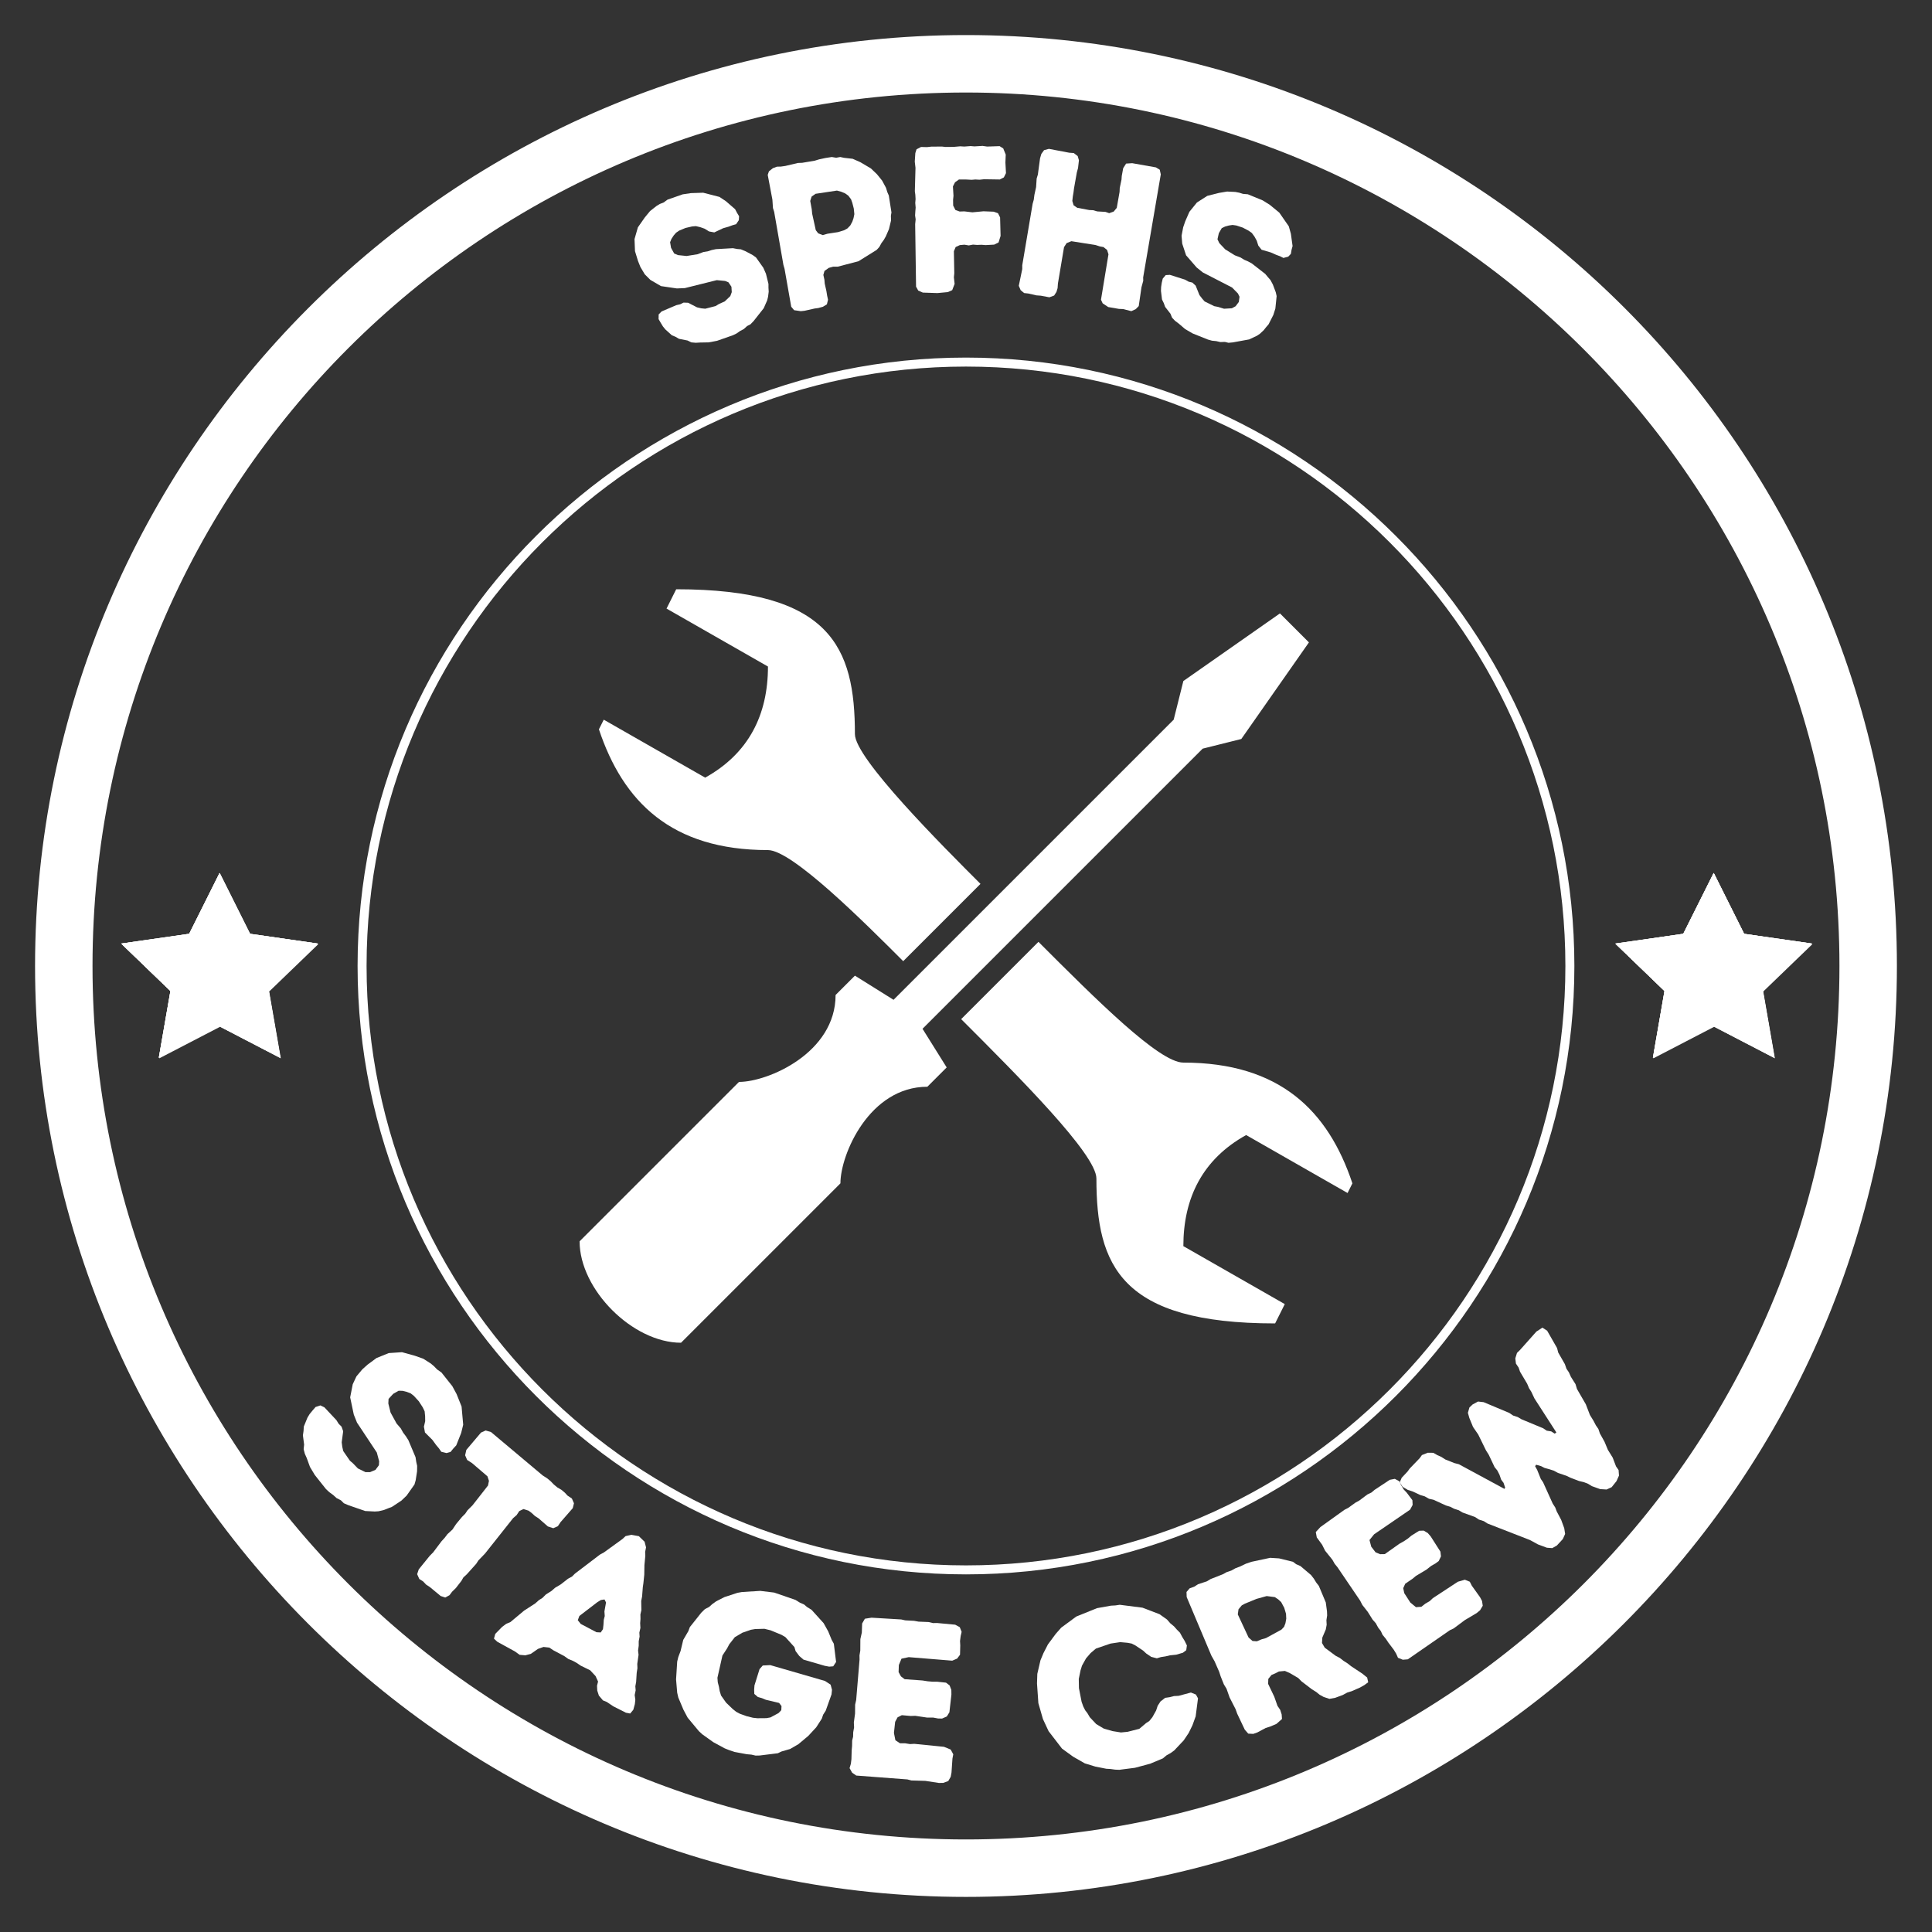
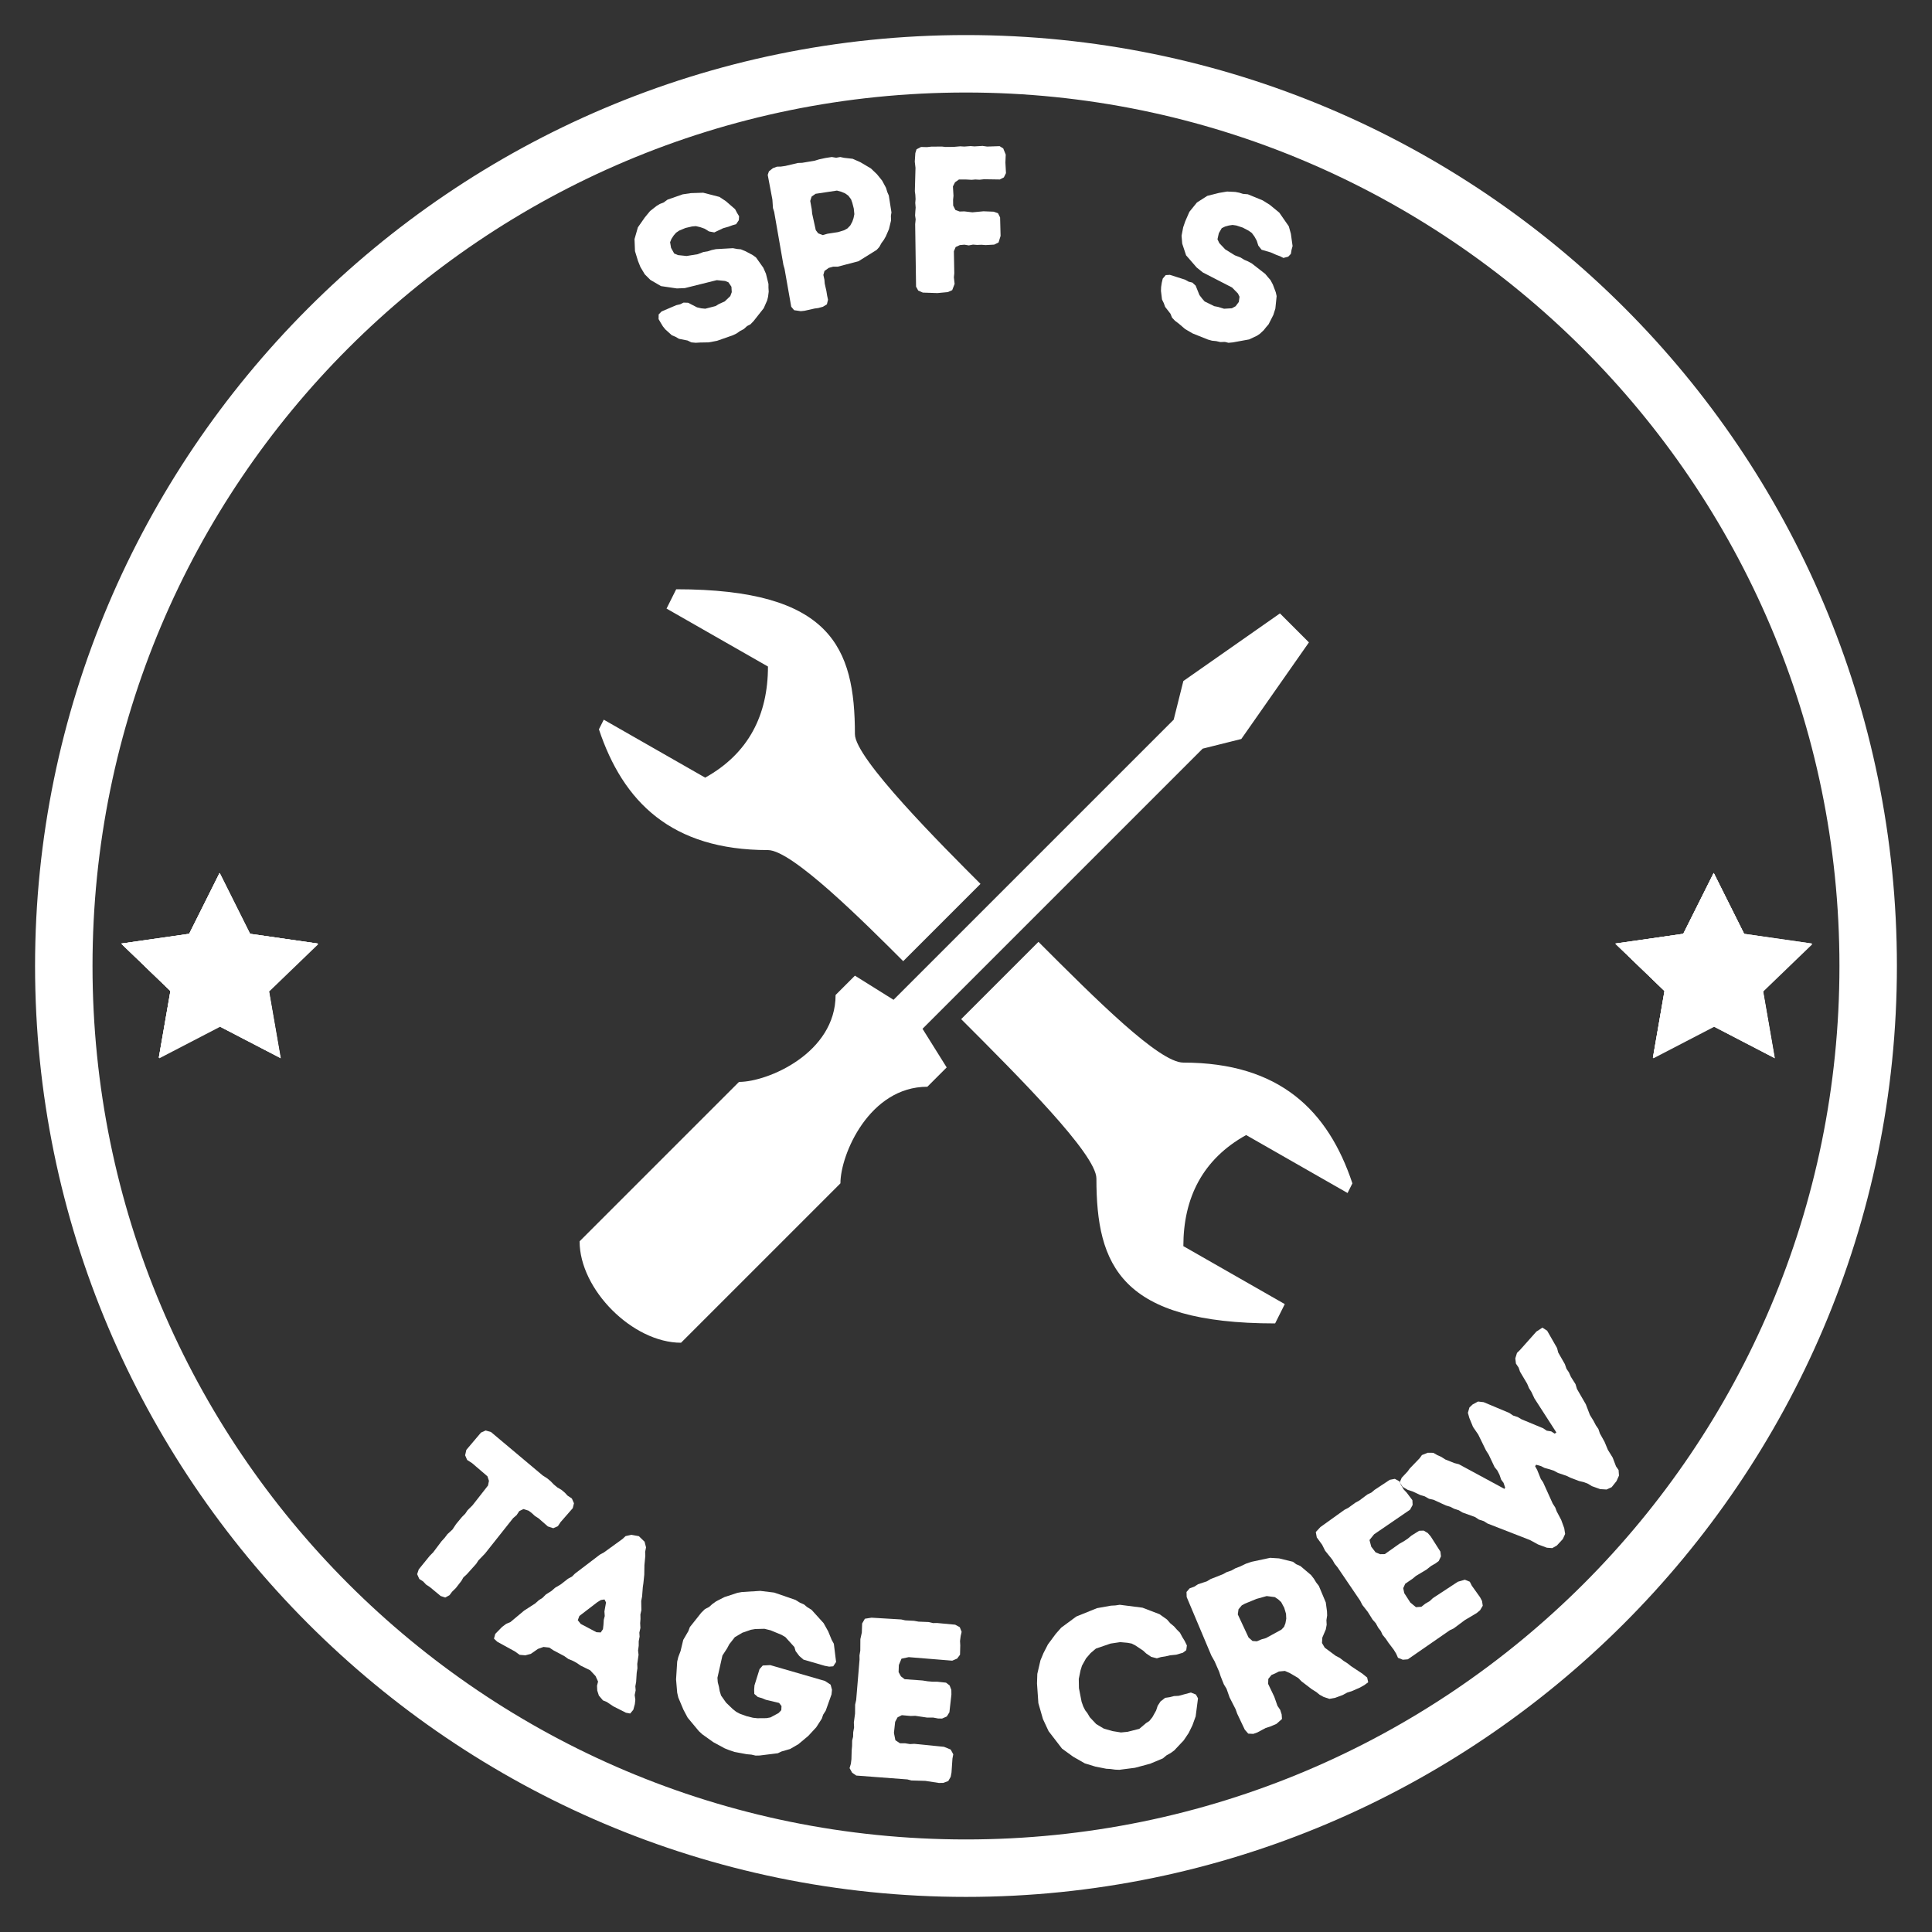
<svg xmlns="http://www.w3.org/2000/svg" width="500" zoomAndPan="magnify" viewBox="0 0 375 375" height="500" preserveAspectRatio="xMidYMid meet" version="1.0">
  <rect x="0" y="0" width="375" height="375" fill="#333333" stroke="none" />
  <defs>
    <g />
    <clipPath id="2b1112cc63">
      <path d="M 6.805 6.805 L 368.305 6.805 L 368.305 368.305 L 6.805 368.305 Z M 6.805 6.805 " clip-rule="nonzero" />
    </clipPath>
    <clipPath id="dc1135b2cf">
      <path d="M 69.406 69.406 L 305.656 69.406 L 305.656 305.656 L 69.406 305.656 Z M 69.406 69.406 " clip-rule="nonzero" />
    </clipPath>
    <clipPath id="65bb325dcd">
      <path d="M 112.5 114.375 L 262.5 114.375 L 262.5 260.625 L 112.5 260.625 Z M 112.5 114.375 " clip-rule="nonzero" />
    </clipPath>
    <clipPath id="5660efdf5a">
      <path d="M 23.535 169.438 L 61.785 169.438 L 61.785 205.438 L 23.535 205.438 Z M 23.535 169.438 " clip-rule="nonzero" />
    </clipPath>
    <clipPath id="f6ab95b7ab">
      <path d="M 313.535 169.438 L 351.785 169.438 L 351.785 205.438 L 313.535 205.438 Z M 313.535 169.438 " clip-rule="nonzero" />
    </clipPath>
  </defs>
  <g clip-path="url(#2b1112cc63)">
    <path fill="#ffffff" d="M 187.496 368.188 C 87.668 368.188 6.805 286.766 6.805 187.496 C 6.805 88.227 87.668 6.805 187.496 6.805 C 287.32 6.805 368.188 87.668 368.188 187.496 C 368.188 287.32 286.766 368.188 187.496 368.188 Z M 187.496 17.957 C 93.805 17.957 17.957 93.805 17.957 187.496 C 17.957 281.188 93.805 357.035 187.496 357.035 C 281.188 357.035 357.035 281.188 357.035 187.496 C 357.035 93.805 280.629 17.957 187.496 17.957 Z M 187.496 17.957 " fill-opacity="1" fill-rule="nonzero" />
  </g>
  <g clip-path="url(#dc1135b2cf)">
-     <path fill="#ffffff" d="M 187.496 305.586 C 122.398 305.586 69.406 252.59 69.406 187.496 C 69.406 122.398 122.398 69.406 187.496 69.406 C 252.59 69.406 305.586 122.398 305.586 187.496 C 305.586 252.59 252.59 305.586 187.496 305.586 Z M 187.496 71.152 C 123.332 71.152 71.152 123.332 71.152 187.496 C 71.152 251.66 123.332 303.84 187.496 303.84 C 251.66 303.84 303.84 251.66 303.84 187.496 C 303.84 123.332 251.66 71.152 187.496 71.152 Z M 187.496 71.152 " fill-opacity="1" fill-rule="nonzero" />
-   </g>
+     </g>
  <g clip-path="url(#65bb325dcd)">
    <path fill="#ffffff" d="M 131.25 114.375 L 129.375 118.125 L 149.062 129.375 C 149.062 138.75 145.312 146.25 136.875 150.938 L 117.188 139.688 L 116.25 141.562 C 120.938 155.625 130.312 165 149.062 165 C 153.75 165 167.812 179.062 175.312 186.562 L 190.312 171.562 C 182.812 164.062 165.938 147.188 165.938 142.5 C 165.938 125.625 161.25 114.375 131.25 114.375 Z M 248.438 119.062 L 229.688 132.188 L 227.812 139.688 L 173.438 194.062 L 165.938 189.375 L 162.188 193.125 C 162.188 204.375 149.062 210 143.438 210 L 112.5 240.938 C 112.5 250.312 122.812 260.625 132.188 260.625 L 163.125 229.688 C 163.125 224.062 168.75 210.938 180 210.938 L 183.75 207.188 L 179.062 199.688 L 233.438 145.312 L 240.938 143.438 L 254.062 124.688 Z M 201.562 182.812 L 186.562 197.812 C 197.812 209.062 212.812 224.062 212.812 228.75 C 212.812 245.625 217.5 256.875 247.5 256.875 L 249.375 253.125 L 229.688 241.875 C 229.688 232.5 233.438 225 241.875 220.312 L 261.562 231.562 L 262.5 229.688 C 257.812 215.625 248.438 206.25 229.688 206.25 C 225 206.25 212.812 194.062 201.562 182.812 Z M 201.562 182.812 " fill-opacity="1" fill-rule="nonzero" />
  </g>
  <g clip-path="url(#5660efdf5a)">
    <path fill="#ffffff" d="M 42.711 169.559 L 48.602 181.363 L 61.785 183.258 L 52.246 192.453 L 54.504 205.426 L 42.711 199.301 L 30.91 205.426 L 33.16 192.453 L 23.629 183.258 L 36.809 181.363 Z M 42.711 169.559 " fill-opacity="1" fill-rule="nonzero" />
    <path fill="#ffffff" d="M 42.617 169.445 L 48.52 181.25 L 61.703 183.145 L 52.16 192.34 L 54.41 205.312 L 42.617 199.188 L 30.824 205.312 L 33.078 192.34 L 23.535 183.145 L 36.719 181.25 Z M 42.617 169.445 " fill-opacity="1" fill-rule="nonzero" />
    <path fill="#ffffff" d="M 42.617 169.445 L 48.52 181.25 L 61.703 183.145 L 52.16 192.34 L 54.41 205.312 L 42.617 199.188 L 30.824 205.312 L 33.078 192.34 L 23.535 183.145 L 36.719 181.25 Z M 42.617 169.445 " fill-opacity="1" fill-rule="nonzero" />
    <path fill="#ffffff" d="M 42.617 169.445 L 48.52 181.25 L 61.703 183.145 L 52.16 192.34 L 54.41 205.312 L 42.617 199.188 L 30.824 205.312 L 33.078 192.34 L 23.535 183.145 L 36.719 181.25 Z M 42.617 169.445 " fill-opacity="1" fill-rule="nonzero" />
  </g>
  <g fill="#ffffff" fill-opacity="1">
    <g transform="translate(128.893, 69.61)">
      <g>
        <path d="M 10.312 -3.469 L 8.672 -3.156 L 6.984 -3.125 L 6.141 -3.078 L 5.281 -3.156 L 4.562 -3.516 L 2.906 -3.844 L 2.234 -4.234 L 1.516 -4.531 L 0.25 -5.672 L -0.219 -6.25 L -0.656 -6.969 L -1.062 -7.672 L -1.047 -8.578 L -0.484 -9.156 L 2.375 -10.375 L 3.125 -10.547 L 3.781 -10.875 L 4.672 -10.844 L 6.406 -9.953 L 7.219 -9.766 L 8 -9.688 L 10 -10.203 L 10.641 -10.594 L 11.781 -11.109 L 12.859 -12.141 L 13.141 -12.906 L 13.078 -13.953 L 12.5 -14.812 L 11.844 -15.078 L 10.234 -15.234 L 4.031 -13.688 L 2.484 -13.625 L -0.594 -14.078 L -2.656 -15.281 L -3.75 -16.375 L -4.594 -17.797 L -5.062 -18.969 L -5.641 -20.859 L -5.734 -23.203 L -5.078 -25.484 L -3.734 -27.406 L -2.719 -28.641 L -1.469 -29.625 L -0.828 -30.016 L -0.078 -30.312 L 0.672 -30.859 L 3.625 -31.891 L 5.219 -32.125 L 7.594 -32.203 L 10.75 -31.391 L 12 -30.562 L 13.797 -29 L 14.156 -28.312 L 14.562 -27.641 L 14.516 -26.875 L 13.984 -26.094 L 13.281 -25.891 L 12.516 -25.609 L 11.469 -25.312 L 9.75 -24.5 L 8.734 -24.688 L 7.875 -25.219 L 7.031 -25.516 L 6.172 -25.719 L 5.438 -25.656 L 4.156 -25.359 L 2.953 -24.859 L 2.328 -24.438 L 1.859 -23.891 L 1.438 -23.25 L 1.172 -22.594 L 1.359 -21.5 L 1.969 -20.406 L 2.703 -20.094 L 4.375 -19.922 L 6.516 -20.266 L 7.625 -20.688 L 8.484 -20.828 L 9.25 -21.078 L 10.062 -21.25 L 13.359 -21.438 L 14.188 -21.281 L 14.906 -21.219 L 15.812 -20.844 L 17.219 -20.094 L 17.859 -19.625 L 19.266 -17.641 L 19.781 -16.469 L 20.266 -14.5 L 20.266 -13.766 L 20.312 -13 L 20.188 -12.016 L 20.016 -11.312 L 19.344 -9.781 L 17.359 -7.266 L 16.766 -6.656 L 16.125 -6.328 L 15.469 -5.734 L 14.75 -5.359 L 14.062 -4.875 L 13.344 -4.531 Z M 10.312 -3.469 " />
      </g>
    </g>
  </g>
  <g fill="#ffffff" fill-opacity="1">
    <g transform="translate(150.812, 61.148)">
      <g>
        <path d="M 5.359 -0.828 L 4.625 -0.75 L 3.328 -0.938 L 2.766 -1.609 L 1.469 -8.969 L 1.25 -9.719 L -0.547 -20.031 L -0.781 -20.766 L -0.891 -22.406 L -1.797 -27.203 L -1.562 -27.891 L -0.797 -28.5 L 0 -28.797 L 0.75 -28.812 L 1.625 -28.938 L 4.062 -29.516 L 4.891 -29.547 L 7.312 -29.953 L 8.188 -30.219 L 9.422 -30.484 L 10.641 -30.672 L 11.484 -30.531 L 12.281 -30.672 L 13.016 -30.516 L 14.688 -30.328 L 16.172 -29.672 L 18.234 -28.453 L 19.422 -27.312 L 20.406 -26.094 L 21.156 -24.703 L 21.422 -23.844 L 21.703 -23.203 L 22.219 -19.922 L 22.109 -19.266 L 22.141 -18.359 L 21.734 -16.672 L 21.125 -15.266 L 20.719 -14.562 L 20.281 -13.969 L 19.859 -13.203 L 19.344 -12.641 L 15.812 -10.438 L 11.797 -9.391 L 10.922 -9.391 L 10.062 -9.156 L 9.219 -8.562 L 9 -7.781 L 9.203 -6.875 L 9.266 -6.109 L 9.594 -4.641 L 9.734 -3.766 L 9.906 -2.969 L 9.688 -2.078 L 8.922 -1.609 L 8.016 -1.359 L 7.312 -1.266 Z M 8.875 -15.516 L 9.812 -15.781 L 11.844 -16.094 L 13.062 -16.469 L 13.656 -16.797 L 14.219 -17.375 L 14.625 -18.125 L 14.859 -18.812 L 15.016 -19.578 L 14.906 -20.672 L 14.625 -21.766 L 14.375 -22.469 L 13.844 -23.172 L 13.234 -23.609 L 12.5 -23.922 L 11.641 -24.156 L 7.484 -23.531 L 6.719 -22.984 L 6.453 -22.141 L 6.75 -20.516 L 6.828 -19.672 L 7.531 -16.469 L 8 -15.859 Z M 8.875 -15.516 " />
      </g>
    </g>
  </g>
  <g fill="#ffffff" fill-opacity="1">
    <g transform="translate(174.868, 56.838)">
      <g>
        <path d="M 2.938 -1.203 L 2.766 -13.328 L 2.859 -14.266 L 2.75 -15.031 L 2.797 -15.797 L 2.859 -16.531 L 2.781 -17.453 L 2.844 -18.188 L 2.797 -19.031 L 2.703 -19.719 L 2.828 -24.25 L 2.688 -25.469 L 2.797 -27.125 L 3.031 -27.859 L 3.906 -28.312 L 5.047 -28.281 L 5.891 -28.375 L 7.953 -28.391 L 8.688 -28.312 L 10.25 -28.328 L 11.516 -28.438 L 12.312 -28.391 L 13.531 -28.484 L 14.266 -28.422 L 15.844 -28.516 L 16.734 -28.391 L 19.156 -28.469 L 19.859 -28.031 L 20.344 -26.828 L 20.281 -25.297 L 20.391 -23.234 L 19.984 -22.406 L 19.188 -22 L 16.125 -22.047 L 15.266 -21.953 L 14.453 -22 L 13.734 -21.938 L 12.562 -22 L 11.266 -22 L 10.5 -21.453 L 10.094 -20.656 L 10.203 -18.828 L 10.125 -18.062 L 10.141 -16.938 L 10.578 -16.078 L 11.406 -15.781 L 12.297 -15.812 L 13.875 -15.625 L 16.016 -15.828 L 18 -15.75 L 18.844 -15.453 L 19.25 -14.641 L 19.344 -11.047 L 18.953 -9.781 L 18.109 -9.359 L 16.438 -9.266 L 15.641 -9.328 L 14.781 -9.297 L 13.984 -9.359 L 13.172 -9.203 L 12.328 -9.344 L 11.438 -9.266 L 10.625 -8.891 L 10.281 -8.078 L 10.359 -3.797 L 10.281 -3.016 L 10.422 -1.734 L 9.953 -0.516 L 9.094 -0.141 L 7.078 0.047 L 4.25 -0.047 L 3.359 -0.438 Z M 2.938 -1.203 " />
      </g>
    </g>
  </g>
  <g fill="#ffffff" fill-opacity="1">
    <g transform="translate(194.653, 56.097)">
      <g>
-         <path d="M 3.094 -0.625 L 3.766 -3.875 L 3.766 -4.609 L 5.781 -16.547 L 6 -17.328 L 6.125 -18.281 L 6.453 -19.781 L 6.562 -21.438 L 6.797 -22.219 L 7.219 -25.359 L 7.469 -26.219 L 8 -26.953 L 8.938 -27.203 L 12.891 -26.453 L 13.766 -26.391 L 14.531 -25.797 L 14.766 -24.984 L 14.594 -23.484 L 14.359 -22.625 L 13.812 -19.531 L 13.719 -18.797 L 13.578 -17.953 L 13.484 -17.094 L 13.734 -16.25 L 14.438 -15.766 L 16.766 -15.328 L 17.516 -15.297 L 18.328 -15.062 L 19.922 -14.969 L 20.641 -14.719 L 21.516 -15.031 L 22.109 -15.75 L 22.656 -18.844 L 22.688 -19.609 L 23.031 -21.25 L 23.078 -21.922 L 23.359 -23.453 L 23.922 -24.344 L 25.109 -24.422 L 29.703 -23.609 L 30.453 -23.156 L 30.656 -22.25 L 27.234 -2.25 L 27.25 -1.594 L 26.906 -0.344 L 26.375 3.312 L 25.797 3.906 L 24.938 4.297 L 23.328 3.891 L 22.531 3.859 L 20.453 3.5 L 19.375 2.781 L 19.047 2.078 L 20.5 -6.734 L 20.234 -7.578 L 19.531 -8.141 L 18.828 -8.266 L 18.016 -8.531 L 13.297 -9.281 L 12.375 -8.906 L 11.875 -8.125 L 10.688 -1.062 L 10.625 -0.172 L 10.406 0.562 L 9.953 1.266 L 9.031 1.609 L 7.375 1.297 L 6.516 1.234 L 4.953 0.875 L 4.125 0.781 L 3.453 0.219 Z M 3.094 -0.625 " />
-       </g>
+         </g>
    </g>
  </g>
  <g fill="#ffffff" fill-opacity="1">
    <g transform="translate(221.436, 60.568)">
      <g>
        <path d="M 10.062 4.156 L 8.609 3.312 L 7.328 2.219 L 6.641 1.703 L 6.062 1.094 L 5.75 0.328 L 4.719 -1 L 4.453 -1.734 L 4.109 -2.438 L 3.906 -4.109 L 3.938 -4.875 L 4.062 -5.688 L 4.25 -6.484 L 4.828 -7.172 L 5.641 -7.219 L 8.594 -6.281 L 9.281 -5.891 L 10 -5.719 L 10.641 -5.125 L 11.375 -3.297 L 11.875 -2.641 L 12.375 -2.062 L 14.25 -1.141 L 14.984 -1 L 16.156 -0.641 L 17.672 -0.734 L 18.391 -1.125 L 19.016 -1.953 L 19.156 -2.969 L 18.844 -3.609 L 17.703 -4.766 L 12.031 -7.688 L 10.828 -8.656 L 8.781 -11.016 L 8.031 -13.281 L 7.906 -14.812 L 8.219 -16.453 L 8.625 -17.625 L 9.422 -19.453 L 10.891 -21.266 L 12.891 -22.547 L 15.172 -23.125 L 16.75 -23.391 L 18.344 -23.312 L 19.078 -23.172 L 19.828 -22.938 L 20.766 -22.859 L 23.656 -21.672 L 25.031 -20.812 L 26.875 -19.297 L 28.719 -16.641 L 29.125 -15.188 L 29.453 -12.812 L 29.25 -12.062 L 29.125 -11.297 L 28.609 -10.75 L 27.672 -10.5 L 27.031 -10.828 L 26.266 -11.109 L 25.25 -11.562 L 23.438 -12.094 L 22.797 -12.906 L 22.5 -13.844 L 22.062 -14.641 L 21.547 -15.344 L 20.938 -15.781 L 19.781 -16.391 L 18.547 -16.797 L 17.797 -16.906 L 17.078 -16.797 L 16.344 -16.594 L 15.703 -16.281 L 15.141 -15.312 L 14.875 -14.125 L 15.234 -13.375 L 16.375 -12.172 L 18.234 -11.016 L 19.344 -10.594 L 20.078 -10.141 L 20.812 -9.828 L 21.531 -9.438 L 24.141 -7.406 L 24.688 -6.75 L 25.156 -6.219 L 25.625 -5.344 L 26.188 -3.844 L 26.359 -3.094 L 26.109 -0.672 L 25.719 0.562 L 24.797 2.375 L 24.328 2.922 L 23.844 3.531 L 23.125 4.203 L 22.547 4.594 L 21.031 5.312 L 17.859 5.891 L 17.016 5.969 L 16.312 5.797 L 15.438 5.828 L 14.625 5.641 L 13.812 5.562 L 13.031 5.344 Z M 10.062 4.156 " />
      </g>
    </g>
  </g>
  <g fill="#ffffff" fill-opacity="1">
    <g transform="translate(53.764, 277.007)">
      <g>
-         <path d="M 7.344 9.297 L 6.406 7.734 L 5.781 6.016 L 5.406 5.172 L 5.172 4.281 L 5.266 3.391 L 5.031 1.594 L 5.156 0.719 L 5.203 -0.109 L 5.906 -1.828 L 6.328 -2.531 L 6.906 -3.234 L 7.484 -3.906 L 8.422 -4.219 L 9.203 -3.844 L 11.531 -1.359 L 11.969 -0.656 L 12.531 -0.094 L 12.844 0.797 L 12.562 2.938 L 12.672 3.828 L 12.859 4.641 L 14.141 6.5 L 14.75 7.031 L 15.703 8.016 L 17.172 8.734 L 18.062 8.734 L 19.109 8.297 L 19.781 7.391 L 19.828 6.625 L 19.375 4.922 L 15.531 -0.875 L 14.906 -2.438 L 14.203 -5.781 L 14.703 -8.328 L 15.422 -9.859 L 16.578 -11.234 L 17.594 -12.141 L 19.328 -13.422 L 21.703 -14.375 L 24.266 -14.547 L 26.75 -13.859 L 28.391 -13.281 L 29.859 -12.344 L 30.469 -11.828 L 31.094 -11.188 L 31.922 -10.609 L 34.031 -7.953 L 34.859 -6.422 L 35.828 -4 L 36.141 -0.469 L 35.75 1.125 L 34.797 3.531 L 34.234 4.141 L 33.688 4.812 L 32.906 5.031 L 31.891 4.781 L 31.438 4.125 L 30.875 3.453 L 30.172 2.484 L 28.719 1.031 L 28.516 -0.094 L 28.766 -1.156 L 28.75 -2.141 L 28.656 -3.078 L 28.297 -3.828 L 27.531 -5.016 L 26.578 -6.062 L 25.938 -6.562 L 25.188 -6.844 L 24.375 -7.047 L 23.609 -7.062 L 22.562 -6.469 L 21.656 -5.484 L 21.609 -4.594 L 22.047 -2.828 L 23.203 -0.719 L 24.031 0.25 L 24.484 1.062 L 25.016 1.766 L 25.5 2.531 L 26.891 5.828 L 27.031 6.75 L 27.203 7.516 L 27.188 8.578 L 26.922 10.297 L 26.688 11.125 L 25.156 13.297 L 24.141 14.266 L 22.297 15.484 L 21.547 15.766 L 20.766 16.078 L 19.719 16.328 L 18.969 16.375 L 17.125 16.281 L 13.828 15.141 L 12.969 14.766 L 12.406 14.203 L 11.562 13.766 L 10.906 13.172 L 10.156 12.625 L 9.516 12.031 Z M 7.344 9.297 " />
-       </g>
+         </g>
    </g>
  </g>
  <g fill="#ffffff" fill-opacity="1">
    <g transform="translate(73.906, 300.266)">
      <g>
        <path d="M 7.375 4.344 L 9.531 1.688 L 10.172 1.047 L 11.781 -1.094 L 12.406 -1.781 L 12.938 -2.484 L 13.922 -3.391 L 14.625 -4.453 L 15.75 -5.812 L 16.391 -6.453 L 16.844 -7.125 L 17.828 -8.109 L 20.812 -11.922 L 21 -12.828 L 20.703 -13.719 L 17.734 -16.266 L 16.766 -16.891 L 16.375 -17.797 L 16.609 -18.844 L 19.453 -22.203 L 20.359 -22.609 L 21.391 -22.312 L 31.438 -13.875 L 32.297 -13.328 L 32.969 -12.766 L 33.594 -12.125 L 34.266 -11.562 L 35.109 -11.062 L 35.75 -10.516 L 36.234 -9.984 L 37.094 -9.406 L 37.5 -8.484 L 37.266 -7.531 L 34.891 -4.812 L 34.375 -4.031 L 33.484 -3.641 L 32.438 -3.984 L 30.609 -5.578 L 29.938 -6 L 29.297 -6.594 L 28.688 -7.047 L 27.688 -7.359 L 26.891 -6.969 L 26.359 -6.172 L 25.688 -5.594 L 20.234 1.281 L 18.953 2.609 L 18.516 3.281 L 16.719 5.281 L 16.031 5.922 L 15.656 6.578 L 14.578 7.969 L 13.844 8.688 L 13.344 9.359 L 12.516 9.812 L 11.625 9.516 L 9.531 7.781 L 8.812 7.312 L 8.203 6.672 L 7.484 6.219 L 7.062 5.281 Z M 7.375 4.344 " />
      </g>
    </g>
  </g>
  <g fill="#ffffff" fill-opacity="1">
    <g transform="translate(95.052, 317.906)">
      <g>
        <path d="M 1.078 -0.766 L 2.422 -2.141 L 3.203 -2.719 L 4.016 -3.062 L 6.672 -5.281 L 8.844 -6.688 L 9.562 -7.328 L 10.234 -7.75 L 10.906 -8.422 L 12.016 -9.125 L 12.688 -9.719 L 13.812 -10.391 L 15.188 -11.469 L 15.984 -11.906 L 16.547 -12.469 L 21.391 -16.156 L 22.188 -16.594 L 25.75 -19.172 L 26.375 -19.75 L 27.5 -20 L 28.953 -19.734 L 30.062 -18.656 L 30.344 -17.562 L 30.172 -16.688 L 30.203 -15.922 L 30.031 -14.109 L 30 -12.25 L 29.828 -10.594 L 29.719 -9.859 L 29.578 -8.031 L 29.406 -7.156 L 29.438 -5.375 L 29.25 -4.547 L 29.266 -3.672 L 29.203 -2.844 L 29.25 -1.922 L 29.047 -1.016 L 29.094 -0.25 L 28.922 0.672 L 28.922 1.531 L 28.797 2.453 L 28.891 3.297 L 28.641 5.047 L 28.672 5.891 L 28.531 6.797 L 28.422 8.547 L 28.266 9.406 L 28.328 10.188 L 28.141 11.094 L 28.266 12.016 L 28.172 12.859 L 27.875 13.953 L 27.266 14.688 L 26.438 14.531 L 24 13.297 L 22.719 12.438 L 21.984 12.141 L 21.188 11.203 L 20.875 10.234 L 20.828 9.297 L 21.031 8.484 L 20.547 7.422 L 19.5 6.297 L 17.656 5.391 L 16.875 4.859 L 16.188 4.484 L 15.25 4.094 L 14.484 3.547 L 12.312 2.391 L 11.578 1.891 L 10.438 1.766 L 9.375 2.141 L 8 3.094 L 6.922 3.391 L 5.812 3.297 L 4.875 2.625 L 1.484 0.766 L 0.828 0.156 Z M 17.672 -2.703 L 20.719 -1.094 L 21.547 -1.047 L 21.984 -1.688 L 22.078 -2.531 L 22.141 -3.516 L 22.328 -4.234 L 22.266 -5.125 L 22.578 -6.875 L 22.281 -7.453 L 21.578 -7.344 L 20.891 -6.922 L 17.406 -4.25 L 17.094 -3.422 Z M 17.672 -2.703 " />
      </g>
    </g>
  </g>
  <g fill="#ffffff" fill-opacity="1">
    <g transform="translate(126.177, 334.696)">
      <g>
        <path d="M 15.344 5 L 14.484 4.656 L 12.266 3.453 L 10.125 1.922 L 9.469 1.312 L 7.297 -1.297 L 6.469 -2.859 L 5.484 -5.203 L 5.266 -6.141 L 5.047 -8.719 L 5.266 -12.188 L 5.484 -13.078 L 5.922 -14.234 L 6.438 -16.391 L 7.438 -18.109 L 7.719 -18.875 L 9.953 -21.688 L 10.656 -22.375 L 11.453 -22.781 L 12.062 -23.328 L 12.844 -23.891 L 14.438 -24.703 L 16.969 -25.531 L 17.844 -25.688 L 21.391 -25.906 L 24.094 -25.578 L 28.219 -24.156 L 29.078 -23.625 L 29.891 -23.266 L 30.484 -22.766 L 31.344 -22.234 L 33.688 -19.641 L 34.578 -18.047 L 35.25 -16.406 L 35.672 -15.641 L 36.109 -12.109 L 35.547 -11.266 L 34.766 -11.203 L 33.922 -11.359 L 29.781 -12.562 L 28.969 -13.266 L 28.25 -14.219 L 28.016 -15 L 26.266 -16.938 L 25.516 -17.375 L 23.406 -18.25 L 22.203 -18.547 L 20.406 -18.5 L 19.578 -18.359 L 17.906 -17.781 L 16.453 -16.922 L 15.375 -15.547 L 14.953 -14.75 L 14.047 -13.359 L 13.078 -9.047 L 13.141 -8.172 L 13.375 -7.266 L 13.516 -6.453 L 13.781 -5.594 L 14.75 -4.219 L 16.031 -2.984 L 16.719 -2.438 L 17.422 -2.062 L 18.719 -1.594 L 19.969 -1.281 L 20.828 -1.188 L 22.578 -1.203 L 23.359 -1.344 L 24.938 -2.188 L 25.469 -2.75 L 25.516 -3.547 L 25.047 -4.156 L 22.484 -4.766 L 21.734 -5.078 L 20.922 -5.312 L 20.234 -5.906 L 20.203 -6.719 L 20.266 -7.562 L 21.25 -10.719 L 21.875 -11.422 L 23.328 -11.5 L 33.953 -8.422 L 35.047 -7.703 L 35.312 -6.703 L 35.219 -5.812 L 34.094 -2.656 L 33.594 -1.875 L 33.328 -1.094 L 32.25 0.578 L 30.719 2.234 L 28.797 3.844 L 27.188 4.781 L 25.516 5.266 L 24.797 5.609 L 21.266 6.047 L 20.484 6.062 L 19.672 5.875 L 18.766 5.797 L 16.422 5.359 Z M 15.344 5 " />
      </g>
    </g>
  </g>
  <g fill="#ffffff" fill-opacity="1">
    <g transform="translate(161.637, 344.212)">
      <g>
        <path d="M 3.266 -1.016 L 3.516 -1.875 L 3.625 -2.75 L 3.672 -4.453 L 3.75 -5.344 L 3.766 -6.375 L 3.953 -7.125 L 3.969 -7.969 L 4.141 -8.938 L 4.094 -9.875 L 4.328 -11.609 L 4.344 -13.344 L 4.547 -14.25 L 5.203 -22.109 L 5.188 -22.906 L 5.344 -23.828 L 5.359 -26.062 L 5.641 -27.328 L 5.703 -29.094 L 6.234 -30.016 L 7.531 -30.219 L 13.297 -29.875 L 14.062 -29.703 L 15.797 -29.609 L 16.656 -29.453 L 18.594 -29.375 L 19.453 -29.172 L 20.25 -29.188 L 23.766 -28.859 L 24.656 -28.375 L 25.016 -27.469 L 24.828 -26.656 L 24.703 -25.688 L 24.75 -24.844 L 24.703 -23.031 L 24.141 -22.281 L 23.188 -21.875 L 14.75 -22.562 L 13.344 -22.266 L 12.828 -21.031 L 12.781 -19.656 L 13.234 -18.828 L 13.953 -18.281 L 17.422 -18.031 L 18.422 -17.875 L 19.344 -17.797 L 20.234 -17.797 L 21.984 -17.609 L 22.688 -17.062 L 23.016 -16.203 L 23.031 -15.297 L 22.641 -11.859 L 22.141 -11.047 L 21.219 -10.641 L 20.438 -10.656 L 19.516 -10.828 L 18.328 -10.828 L 16.016 -11.172 L 15.125 -11.141 L 13.406 -11.297 L 12.578 -10.875 L 12.109 -10 L 11.875 -7.844 L 12.156 -6.438 L 13.047 -5.844 L 14.016 -5.844 L 14.984 -5.688 L 15.828 -5.734 L 21.594 -5.156 L 22.891 -4.625 L 23.391 -3.703 L 23.234 -2.875 L 23.047 -0.141 L 22.891 0.672 L 22.422 1.484 L 21.453 1.844 L 20.609 1.859 L 17.953 1.453 L 15.266 1.375 L 14.484 1.172 L 4.562 0.422 L 3.766 -0.125 Z M 3.266 -1.016 " />
      </g>
    </g>
  </g>
  <g fill="#ffffff" fill-opacity="1">
    <g transform="translate(188.667, 345.945)">
      <g />
    </g>
  </g>
  <g fill="#ffffff" fill-opacity="1">
    <g transform="translate(202.984, 346.003)">
      <g>
        <path d="M 15.109 -2.594 L 14.281 -2.484 L 13.469 -2.516 L 12.547 -2.641 L 11.75 -2.688 L 9.625 -3.109 L 7.578 -3.734 L 5.312 -5.031 L 3.156 -6.594 L 0.547 -9.984 L -0.547 -12.328 L -1.438 -15.422 L -1.703 -19.234 L -1.641 -21.109 L -1.031 -23.734 L -0.453 -25.125 L 0.422 -26.828 L 1.938 -28.875 L 3 -30.078 L 5.922 -32.234 L 9.938 -33.859 L 12.641 -34.344 L 13.516 -34.391 L 14.359 -34.516 L 18.766 -33.953 L 22.078 -32.688 L 23.531 -31.656 L 24.172 -30.922 L 24.906 -30.312 L 25.453 -29.688 L 26.047 -29.094 L 26.5 -28.25 L 26.953 -27.516 L 27.391 -26.625 L 27.266 -25.703 L 26.609 -25.203 L 25.312 -24.828 L 24.094 -24.703 L 23.234 -24.5 L 22.328 -24.359 L 21.562 -24.125 L 20.469 -24.406 L 19.5 -25.062 L 18.891 -25.625 L 17.391 -26.625 L 16.688 -26.984 L 15.859 -27.141 L 14.438 -27.266 L 12.562 -26.984 L 9.734 -26.016 L 8.703 -25.141 L 7.812 -24.109 L 7.031 -22.703 L 6.75 -21.797 L 6.406 -20.125 L 6.438 -18.328 L 6.953 -15.688 L 7.281 -14.766 L 7.656 -14.031 L 8.078 -13.484 L 8.547 -12.688 L 9.797 -11.359 L 11.266 -10.484 L 12.938 -10 L 14.594 -9.734 L 15.875 -9.859 L 18.156 -10.438 L 19.484 -11.562 L 20.094 -11.953 L 20.688 -12.688 L 21.422 -14 L 21.719 -14.906 L 22.266 -15.75 L 23.172 -16.453 L 24.031 -16.578 L 24.891 -16.797 L 25.781 -16.844 L 28.172 -17.484 L 29.141 -17.094 L 29.547 -16.359 L 29.094 -12.859 L 28.469 -11.125 L 27.734 -9.625 L 26.766 -8.188 L 24.938 -6.25 L 24.281 -5.766 L 23.422 -5.281 L 22.734 -4.703 L 20.281 -3.672 L 17.312 -2.875 Z M 15.109 -2.594 " />
      </g>
    </g>
  </g>
  <g fill="#ffffff" fill-opacity="1">
    <g transform="translate(239.067, 338.373)">
      <g>
        <path d="M 2.547 -2.641 L 1.078 -5.734 L 0.766 -6.609 L -0.406 -8.906 L -1 -10.594 L -1.516 -11.438 L -2.141 -13 L -2.422 -13.875 L -3.312 -15.906 L -3.938 -17.016 L -8.734 -28.391 L -8.766 -29.375 L -8.156 -30.078 L -7.25 -30.406 L -6.531 -30.875 L -4.812 -31.438 L -4.094 -31.875 L -1.641 -32.844 L -0.984 -33.219 L -0.062 -33.531 L 0.719 -33.969 L 1.625 -34.312 L 2.766 -34.859 L 3.812 -35.219 L 7.469 -36 L 9.203 -35.891 L 11.891 -35.234 L 12.516 -34.766 L 13.344 -34.406 L 15.391 -32.672 L 15.953 -31.953 L 16.391 -31.234 L 16.922 -30.547 L 18.266 -27.344 L 18.5 -25.625 L 18.531 -24.812 L 18.391 -23.891 L 18.438 -23 L 18.266 -22.094 L 17.594 -20.516 L 17.531 -19.469 L 18.062 -18.562 L 20.188 -16.984 L 21 -16.562 L 21.719 -16 L 22.531 -15.484 L 23.172 -14.969 L 25.328 -13.547 L 26.297 -12.766 L 26.5 -11.844 L 25.75 -11.297 L 24.891 -10.812 L 23.281 -10.109 L 22.422 -9.844 L 21.562 -9.375 L 20.094 -8.828 L 18.969 -8.625 L 17.844 -9 L 17.078 -9.422 L 16.422 -9.953 L 15.547 -10.5 L 13.547 -12.031 L 12.922 -12.672 L 11.266 -13.641 L 10.328 -14.047 L 9.172 -13.938 L 8.469 -13.578 L 7.734 -13.266 L 7.109 -12.5 L 7.078 -11.531 L 8.266 -9.047 L 8.891 -7.266 L 9.422 -6.484 L 9.703 -5.609 L 9.766 -4.719 L 8.688 -3.766 L 7.484 -3.25 L 6.594 -2.969 L 4.984 -2.109 L 4.203 -1.828 L 3.219 -1.875 Z M 4.891 -19.797 L 5.781 -20.172 L 6.656 -20.422 L 9.656 -22.062 L 10.172 -22.609 L 10.438 -23.312 L 10.594 -24.188 L 10.547 -25.141 L 10.203 -26.297 L 9.609 -27.406 L 9.031 -27.938 L 8.375 -28.375 L 6.797 -28.578 L 4.828 -28.031 L 2.578 -27.109 L 1.969 -26.781 L 1.328 -26.016 L 1.188 -25.016 L 3.281 -20.531 L 4.047 -19.859 Z M 4.891 -19.797 " />
      </g>
    </g>
  </g>
  <g fill="#ffffff" fill-opacity="1">
    <g transform="translate(269.442, 324.622)">
      <g>
        <path d="M 1.906 -2.844 L 1.547 -3.656 L 1.078 -4.422 L 0.047 -5.781 L -0.453 -6.531 L -1.094 -7.312 L -1.422 -8.031 L -1.938 -8.703 L -2.406 -9.562 L -3.016 -10.25 L -3.953 -11.75 L -5.016 -13.109 L -5.438 -13.938 L -9.859 -20.453 L -10.375 -21.078 L -10.828 -21.875 L -12.234 -23.625 L -12.812 -24.781 L -13.859 -26.219 L -14.047 -27.25 L -13.156 -28.219 L -8.469 -31.578 L -7.766 -31.938 L -6.359 -32.953 L -5.594 -33.375 L -4.031 -34.547 L -3.25 -34.922 L -2.641 -35.438 L 0.312 -37.391 L 1.297 -37.578 L 2.156 -37.109 L 2.531 -36.328 L 3.031 -35.5 L 3.609 -34.891 L 4.703 -33.438 L 4.75 -32.516 L 4.25 -31.594 L -2.734 -26.812 L -3.625 -25.703 L -3.281 -24.406 L -2.438 -23.312 L -1.562 -22.953 L -0.656 -22.969 L 2.188 -24.984 L 3.078 -25.484 L 3.844 -26 L 4.516 -26.562 L 6.016 -27.5 L 6.891 -27.531 L 7.688 -27.062 L 8.266 -26.391 L 10.141 -23.453 L 10.25 -22.531 L 9.812 -21.625 L 9.156 -21.141 L 8.359 -20.688 L 7.422 -19.953 L 5.406 -18.75 L 4.734 -18.188 L 3.312 -17.219 L 2.922 -16.359 L 3.125 -15.391 L 4.297 -13.578 L 5.391 -12.672 L 6.453 -12.75 L 7.219 -13.359 L 8.062 -13.844 L 8.672 -14.422 L 13.531 -17.609 L 14.891 -18 L 15.844 -17.609 L 16.234 -16.844 L 17.828 -14.609 L 18.219 -13.875 L 18.359 -12.953 L 17.844 -12.078 L 17.188 -11.531 L 14.875 -10.156 L 12.719 -8.547 L 11.984 -8.203 L 3.812 -2.547 L 2.844 -2.469 Z M 1.906 -2.844 " />
      </g>
    </g>
  </g>
  <g fill="#ffffff" fill-opacity="1">
    <g transform="translate(293.572, 308.88)">
      <g>
        <path d="M 6.672 -8.469 L 4.953 -9.109 L 3.406 -9.953 L -4.859 -13.172 L -5.562 -13.625 L -6.531 -13.938 L -7.25 -14.422 L -9.719 -15.312 L -10.406 -15.734 L -11.328 -16.031 L -12.047 -16.406 L -12.922 -16.672 L -15.344 -17.781 L -16.203 -17.969 L -17.031 -18.438 L -17.875 -18.688 L -19.422 -19.406 L -20.312 -19.688 L -21.312 -20.281 L -21.891 -21.156 L -21.5 -22.047 L -20.359 -23.266 L -19.938 -23.844 L -18.016 -25.844 L -17.578 -26.453 L -16.438 -26.906 L -15.375 -26.891 L -14.578 -26.438 L -13.812 -26.094 L -13.031 -25.594 L -11.312 -24.906 L -10.406 -24.672 L -1.562 -19.891 L -1.422 -20.125 L -1.734 -21.062 L -2.188 -21.672 L -2.531 -22.656 L -2.938 -23.453 L -3.469 -24.109 L -4.609 -26.516 L -5.141 -27.359 L -6.656 -30.453 L -7.656 -31.906 L -8.375 -33.656 L -8.656 -34.656 L -8.359 -35.688 L -7.75 -36.266 L -6.688 -36.844 L -5.594 -36.719 L -0.609 -34.625 L 0.125 -34.125 L 1.031 -33.828 L 1.766 -33.391 L 5.953 -31.656 L 6.641 -31.188 L 7.516 -31.047 L 8.203 -30.609 L 8.516 -30.844 L 4.266 -37.438 L 3.656 -38.734 L 3.219 -39.422 L 2.844 -40.312 L 1.469 -42.625 L 1.188 -43.438 L 0.672 -44.203 L 0.547 -45.219 L 0.875 -46.281 L 1.453 -46.844 L 4.641 -50.422 L 5.812 -51.188 L 6.734 -50.578 L 8.656 -47.219 L 8.875 -46.359 L 10.172 -44.094 L 10.469 -43.219 L 10.953 -42.5 L 11.344 -41.625 L 12.234 -40.219 L 12.516 -39.281 L 14.234 -36.312 L 15.031 -34.234 L 15.734 -33.094 L 16.188 -32.219 L 16.672 -31.516 L 16.969 -30.641 L 17.859 -29.047 L 18.516 -27.469 L 19.453 -25.953 L 20.094 -24.266 L 20.594 -23.547 L 20.672 -22.469 L 20.188 -21.391 L 19.25 -20.219 L 18.266 -19.766 L 17.016 -19.844 L 15.406 -20.422 L 14.672 -20.875 L 13.875 -21.188 L 12.906 -21.422 L 11.266 -22.047 L 10.453 -22.438 L 8.828 -22.984 L 8.031 -23.422 L 7.156 -23.703 L 6.234 -23.953 L 5.531 -24.312 L 4.594 -24.578 L 4.391 -24.297 L 4.797 -23.562 L 5.5 -21.812 L 5.938 -21.172 L 7.812 -17.031 L 8.297 -16.281 L 8.578 -15.531 L 9.453 -13.875 L 10.047 -12.25 L 10.219 -11.141 L 9.766 -10.141 L 8.609 -8.891 L 7.719 -8.391 Z M 6.672 -8.469 " />
      </g>
    </g>
  </g>
  <g clip-path="url(#f6ab95b7ab)">
    <path fill="#ffffff" d="M 332.711 169.559 L 338.605 181.363 L 351.785 183.258 L 342.246 192.453 L 344.504 205.426 L 332.711 199.301 L 320.91 205.426 L 323.164 192.453 L 313.629 183.258 L 326.812 181.363 Z M 332.711 169.559 " fill-opacity="1" fill-rule="nonzero" />
-     <path fill="#ffffff" d="M 332.621 169.445 L 338.52 181.25 L 351.703 183.145 L 342.16 192.34 L 344.414 205.312 L 332.621 199.188 L 320.828 205.312 L 323.078 192.34 L 313.535 183.145 L 326.719 181.25 Z M 332.621 169.445 " fill-opacity="1" fill-rule="nonzero" />
+     <path fill="#ffffff" d="M 332.621 169.445 L 338.52 181.25 L 342.16 192.34 L 344.414 205.312 L 332.621 199.188 L 320.828 205.312 L 323.078 192.34 L 313.535 183.145 L 326.719 181.25 Z M 332.621 169.445 " fill-opacity="1" fill-rule="nonzero" />
    <path fill="#ffffff" d="M 332.621 169.445 L 338.52 181.25 L 351.703 183.145 L 342.16 192.34 L 344.414 205.312 L 332.621 199.188 L 320.828 205.312 L 323.078 192.34 L 313.535 183.145 L 326.719 181.25 Z M 332.621 169.445 " fill-opacity="1" fill-rule="nonzero" />
    <path fill="#ffffff" d="M 332.621 169.445 L 338.52 181.25 L 351.703 183.145 L 342.16 192.34 L 344.414 205.312 L 332.621 199.188 L 320.828 205.312 L 323.078 192.34 L 313.535 183.145 L 326.719 181.25 Z M 332.621 169.445 " fill-opacity="1" fill-rule="nonzero" />
  </g>
</svg>